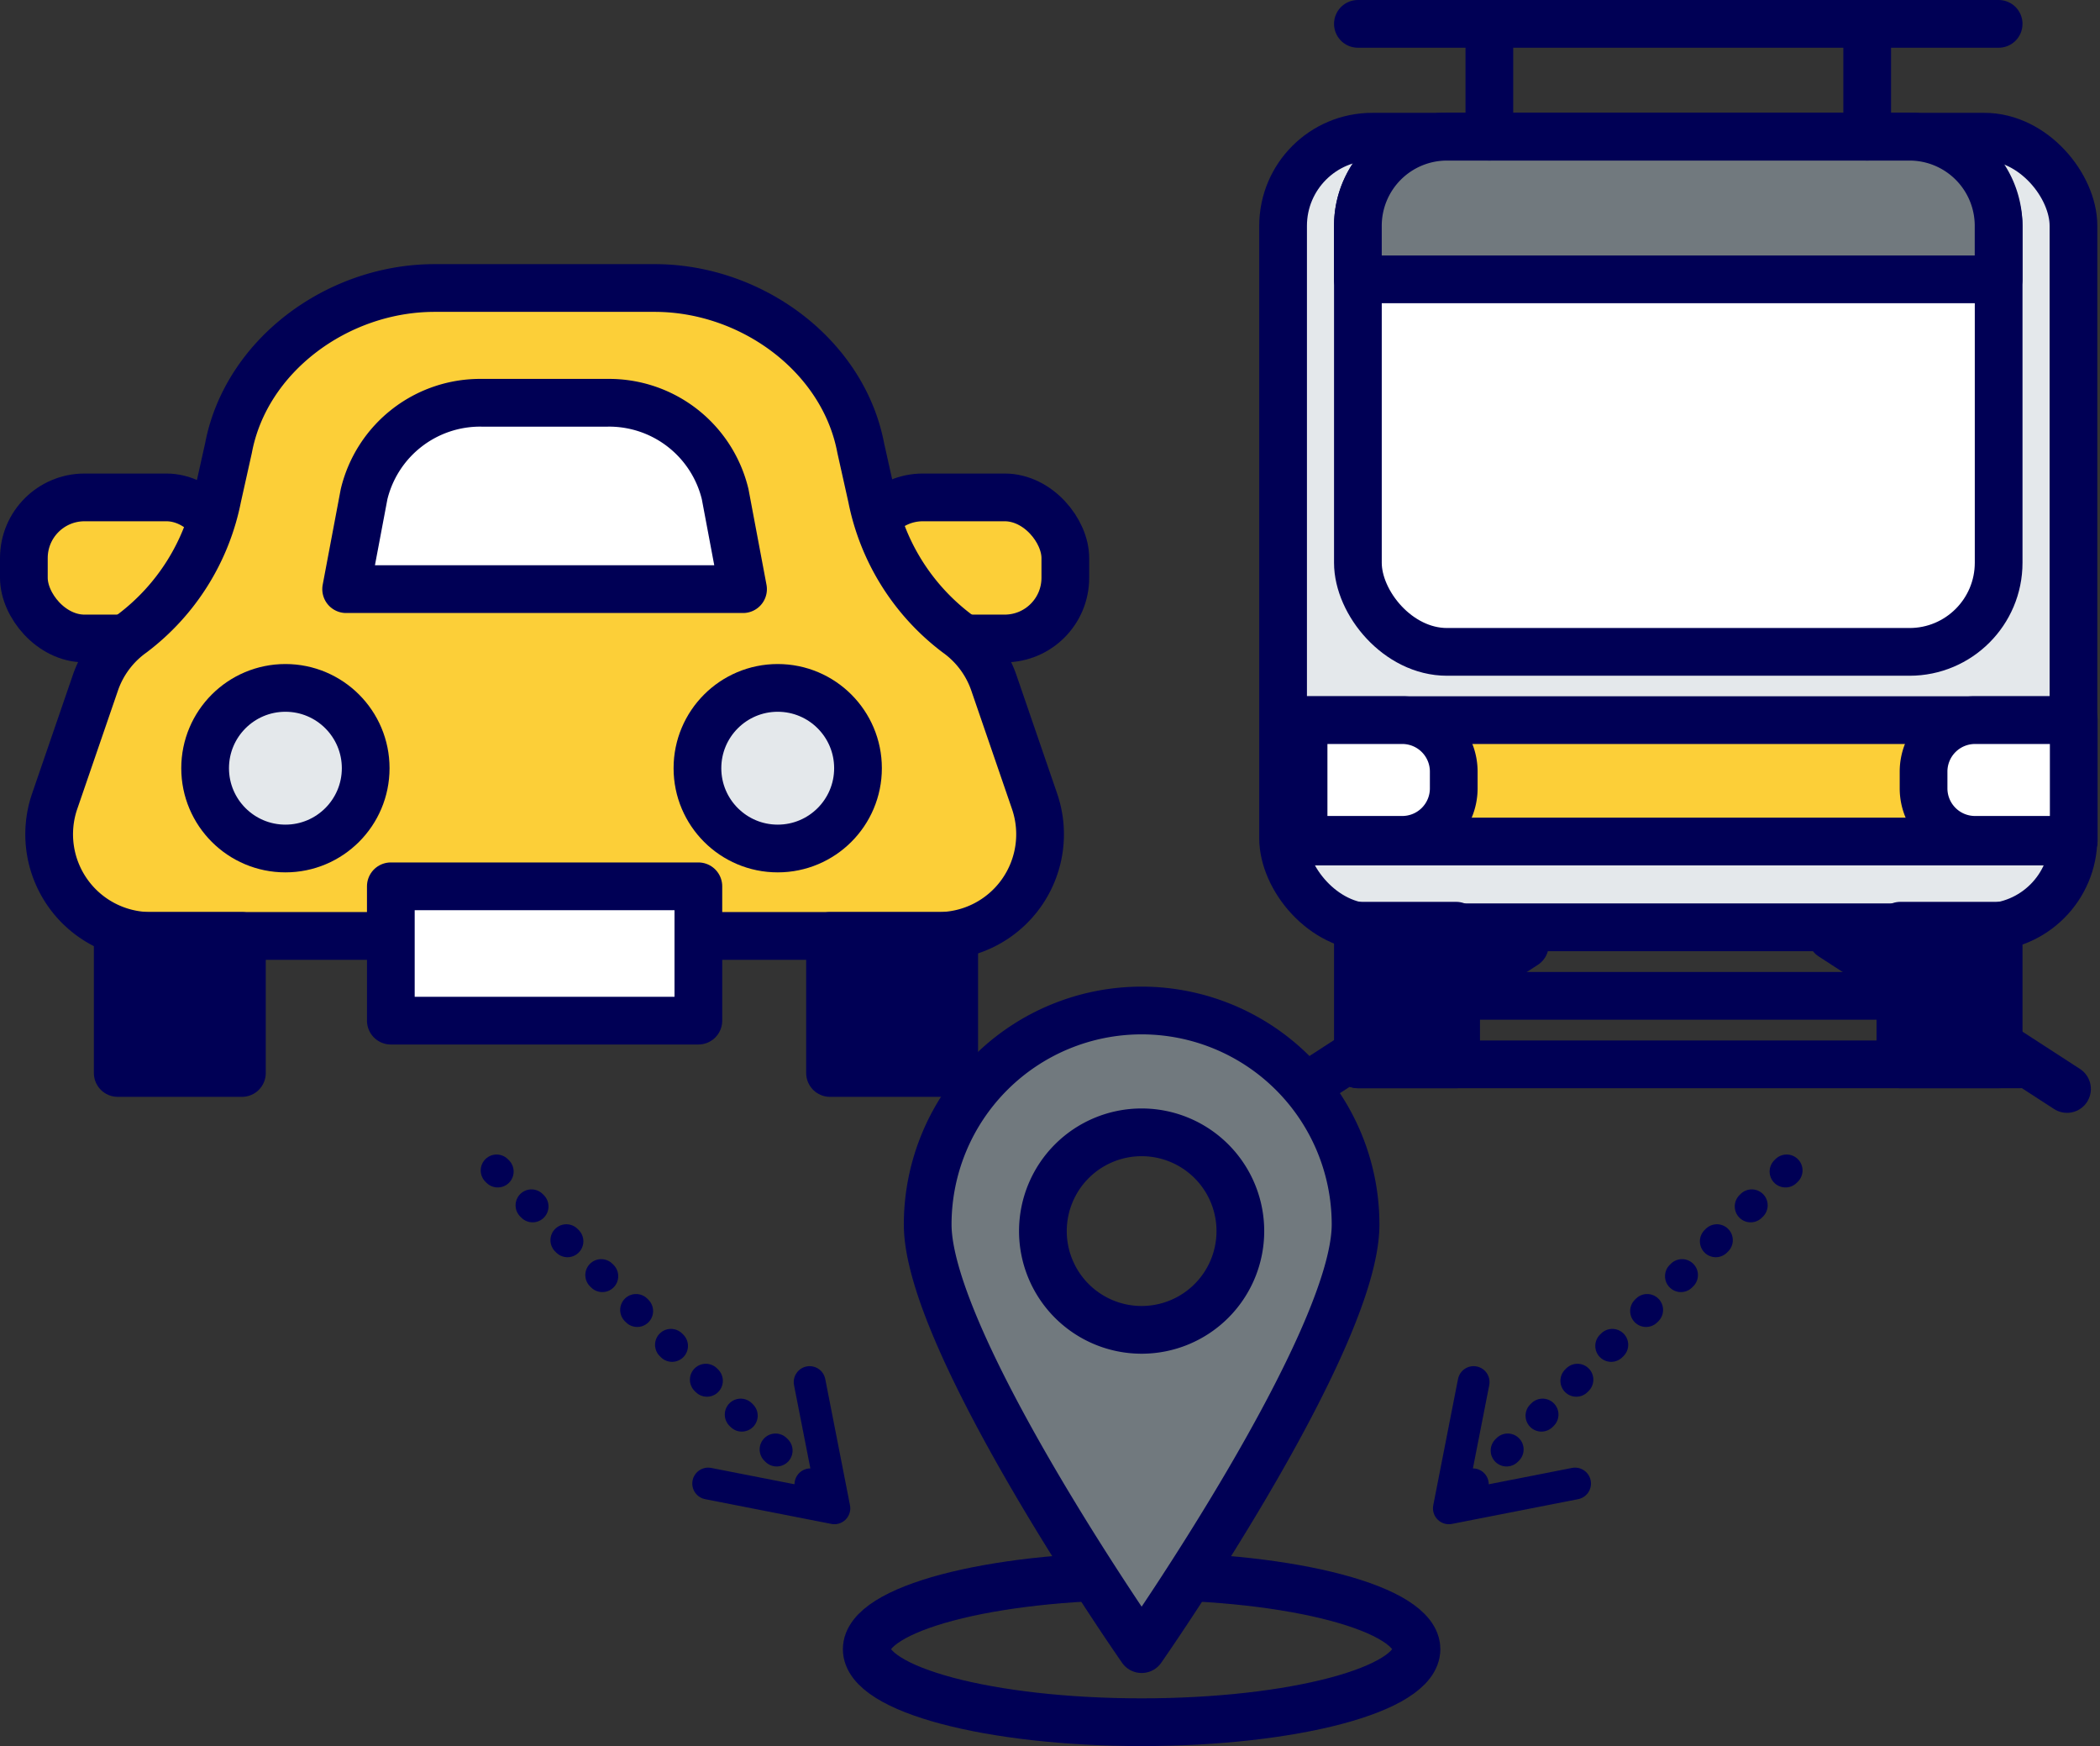
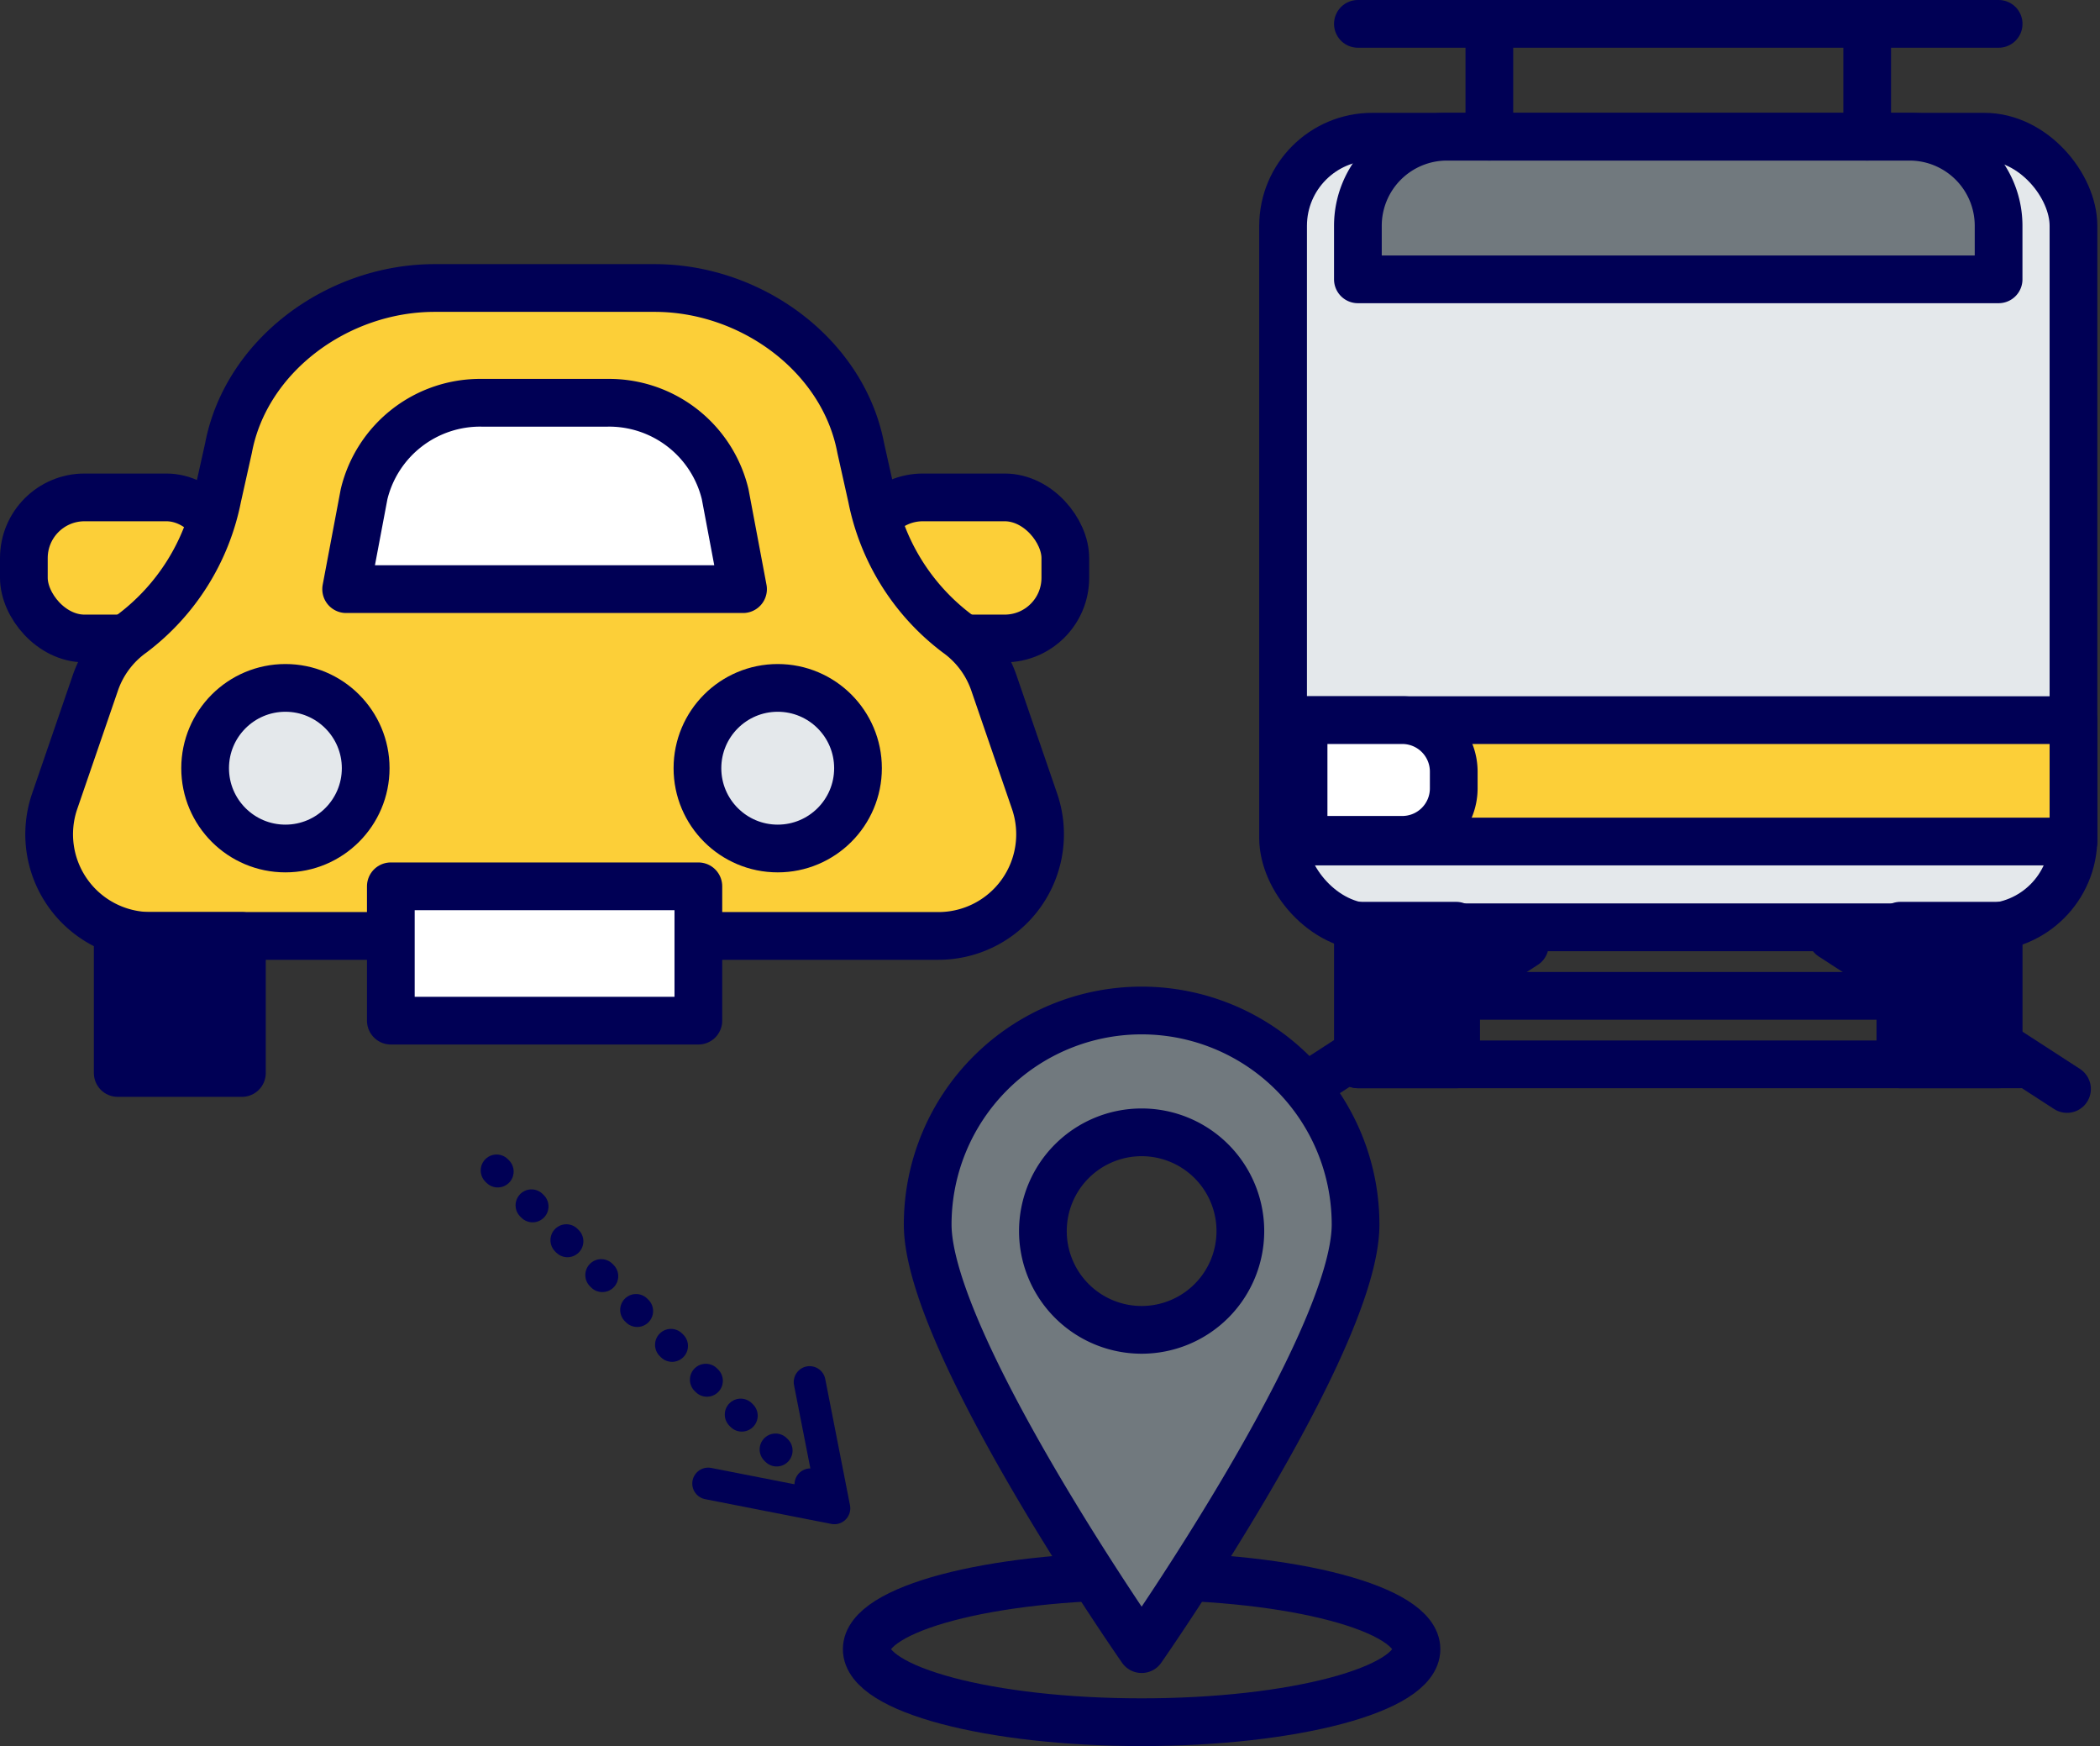
<svg xmlns="http://www.w3.org/2000/svg" width="132.023" height="109.743" viewBox="0 0 132.023 109.743">
  <rect x="0" y="0" width="132.023" height="109.743" fill="#333333" stroke="none" />
  <g id="グループ_991" data-name="グループ 991" transform="translate(-625.078 -441.542)">
    <ellipse id="楕円形_1149" data-name="楕円形 1149" cx="17.281" cy="4.59" rx="17.281" ry="4.59" transform="translate(679.568 540.604)" fill="none" stroke="#005" stroke-linecap="round" stroke-linejoin="round" stroke-width="3" />
    <g id="グループ_984" data-name="グループ 984">
      <rect id="長方形_395" data-name="長方形 395" width="49.69" height="49.69" rx="5.603" transform="translate(705.743 450.134)" fill="#e4e8eb" stroke="#005" stroke-linecap="round" stroke-linejoin="round" stroke-width="3" />
-       <rect id="長方形_396" data-name="長方形 396" width="40.283" height="32.379" rx="5.603" transform="translate(710.446 450.134)" fill="#fff" stroke="#005" stroke-linecap="round" stroke-linejoin="round" stroke-width="3" />
-       <path id="長方形_397" data-name="長方形 397" d="M5.6,0H34.68a5.6,5.6,0,0,1,5.6,5.6V8.964a0,0,0,0,1,0,0H0a0,0,0,0,1,0,0V5.6A5.6,5.6,0,0,1,5.6,0Z" transform="translate(710.446 450.134)" fill="#71797e" stroke="#005" stroke-linecap="round" stroke-linejoin="round" stroke-width="3" />
+       <path id="長方形_397" data-name="長方形 397" d="M5.6,0H34.68a5.6,5.6,0,0,1,5.6,5.6V8.964a0,0,0,0,1,0,0H0V5.6A5.6,5.6,0,0,1,5.6,0Z" transform="translate(710.446 450.134)" fill="#71797e" stroke="#005" stroke-linecap="round" stroke-linejoin="round" stroke-width="3" />
      <g id="グループ_981" data-name="グループ 981">
        <line id="線_256" data-name="線 256" y1="9.587" x2="14.793" transform="translate(706.149 500.925)" fill="none" stroke="#005" stroke-linecap="round" stroke-linejoin="round" stroke-width="3" />
        <line id="線_257" data-name="線 257" x2="14.793" y2="9.587" transform="translate(740.234 500.398)" fill="none" stroke="#005" stroke-linecap="round" stroke-linejoin="round" stroke-width="3" />
      </g>
      <line id="線_258" data-name="線 258" x2="29.997" transform="translate(715.589 504.131)" fill="none" stroke="#005" stroke-linecap="round" stroke-linejoin="round" stroke-width="3" />
      <line id="線_259" data-name="線 259" x2="41.595" transform="translate(710.465 508.437)" fill="none" stroke="#005" stroke-linecap="round" stroke-linejoin="round" stroke-width="3" />
      <g id="グループ_982" data-name="グループ 982">
        <rect id="長方形_398" data-name="長方形 398" width="6.177" height="8.714" transform="translate(710.446 499.724)" fill="#005" stroke="#005" stroke-linecap="round" stroke-linejoin="round" stroke-width="3" />
        <rect id="長方形_399" data-name="長方形 399" width="6.177" height="8.714" transform="translate(744.552 499.724)" fill="#005" stroke="#005" stroke-linecap="round" stroke-linejoin="round" stroke-width="3" />
      </g>
      <line id="線_260" data-name="線 260" x2="40.283" transform="translate(710.446 443.042)" fill="none" stroke="#005" stroke-linecap="round" stroke-linejoin="round" stroke-width="3" />
      <g id="グループ_983" data-name="グループ 983">
        <line id="線_261" data-name="線 261" y2="7.092" transform="translate(718.711 443.042)" fill="none" stroke="#005" stroke-linecap="round" stroke-linejoin="round" stroke-width="3" />
        <line id="線_262" data-name="線 262" y2="7.092" transform="translate(742.465 443.042)" fill="none" stroke="#005" stroke-linecap="round" stroke-linejoin="round" stroke-width="3" />
      </g>
      <rect id="長方形_400" data-name="長方形 400" width="48.402" height="7.631" transform="translate(707.031 486.802)" fill="#fccf38" stroke="#005" stroke-linecap="round" stroke-linejoin="round" stroke-width="3" />
      <path id="長方形_401" data-name="長方形 401" d="M0,0H6.206A3.235,3.235,0,0,1,9.441,3.235V4.29A3.235,3.235,0,0,1,6.206,7.525H0a0,0,0,0,1,0,0V0A0,0,0,0,1,0,0Z" transform="translate(707.031 486.802)" fill="#fff" stroke="#005" stroke-linecap="round" stroke-linejoin="round" stroke-width="3" />
-       <path id="長方形_402" data-name="長方形 402" d="M0,0H6.206A3.235,3.235,0,0,1,9.441,3.235V4.29A3.235,3.235,0,0,1,6.206,7.525H0a0,0,0,0,1,0,0V0A0,0,0,0,1,0,0Z" transform="translate(755.45 494.327) rotate(-180)" fill="#fff" stroke="#005" stroke-linecap="round" stroke-linejoin="round" stroke-width="3" />
    </g>
    <g id="グループ_986" data-name="グループ 986">
      <g id="グループ_985" data-name="グループ 985">
        <rect id="長方形_403" data-name="長方形 403" width="12.771" height="8.867" rx="3.812" transform="translate(626.578 472.804)" fill="#fccf38" stroke="#005" stroke-linecap="round" stroke-linejoin="round" stroke-width="3" />
        <rect id="長方形_404" data-name="長方形 404" width="12.771" height="8.867" rx="3.812" transform="translate(679.282 472.804)" fill="#fccf38" stroke="#005" stroke-linecap="round" stroke-linejoin="round" stroke-width="3" />
      </g>
      <path id="パス_113" data-name="パス 113" d="M690.118,491.9l-2.556-7.436a6.377,6.377,0,0,0-2.33-3.123,14.143,14.143,0,0,1-5.349-8.538l-.692-3.1c-1.095-5.8-6.849-10.06-12.956-10.06H652.4c-6.107,0-11.861,4.256-12.957,10.06l-.691,3.1a14.148,14.148,0,0,1-5.349,8.538,6.379,6.379,0,0,0-2.331,3.123l-2.556,7.436a6.389,6.389,0,0,0,6.042,8.466h49.521A6.389,6.389,0,0,0,690.118,491.9Z" fill="#fccf38" stroke="#005" stroke-linecap="round" stroke-linejoin="round" stroke-width="3" />
      <path id="パス_114" data-name="パス 114" d="M671.791,478.57H646.84l1.127-5.969a7.505,7.505,0,0,1,7.4-5.744h7.9a7.505,7.505,0,0,1,7.4,5.744Z" fill="#fff" stroke="#005" stroke-linecap="round" stroke-linejoin="round" stroke-width="3" />
      <circle id="楕円形_1150" data-name="楕円形 1150" cx="5.047" cy="5.047" r="5.047" transform="translate(637.974 484.777)" fill="#e4e8eb" stroke="#005" stroke-linecap="round" stroke-linejoin="round" stroke-width="3" />
      <circle id="楕円形_1151" data-name="楕円形 1151" cx="5.047" cy="5.047" r="5.047" transform="translate(668.925 484.777)" fill="#e4e8eb" stroke="#005" stroke-linecap="round" stroke-linejoin="round" stroke-width="3" />
      <rect id="長方形_405" data-name="長方形 405" width="7.808" height="8.613" transform="translate(632.479 500.367)" fill="#005" stroke="#005" stroke-linecap="round" stroke-linejoin="round" stroke-width="3" />
-       <rect id="長方形_406" data-name="長方形 406" width="7.808" height="8.613" transform="translate(677.26 500.367)" fill="#005" stroke="#005" stroke-linecap="round" stroke-linejoin="round" stroke-width="3" />
      <rect id="長方形_407" data-name="長方形 407" width="19.334" height="8.443" transform="translate(649.649 497.247)" fill="#fff" stroke="#005" stroke-linecap="round" stroke-linejoin="round" stroke-width="3" />
    </g>
    <path id="パス_115" data-name="パス 115" d="M696.85,505.053A13.451,13.451,0,0,0,683.4,518.5c0,7.429,13.451,26.691,13.451,26.691S710.3,525.933,710.3,518.5A13.451,13.451,0,0,0,696.85,505.053Zm0,20.071a6.207,6.207,0,1,1,6.207-6.207A6.207,6.207,0,0,1,696.85,525.124Z" fill="#71797e" stroke="#005" stroke-linecap="round" stroke-linejoin="round" stroke-width="3" />
    <g id="グループ_989" data-name="グループ 989">
      <g id="グループ_987" data-name="グループ 987">
        <path id="パス_116" data-name="パス 116" d="M669.6,534.784l7.934,1.556-1.556-7.934" fill="none" stroke="#005" stroke-linecap="round" stroke-linejoin="round" stroke-width="2" />
        <line id="線_263" data-name="線 263" x2="21.684" y2="21.684" transform="translate(656.299 515.104)" fill="none" stroke="#005" stroke-linecap="round" stroke-linejoin="round" stroke-width="2" stroke-dasharray="0.1 3" />
      </g>
      <g id="グループ_988" data-name="グループ 988">
-         <path id="パス_117" data-name="パス 117" d="M724.1,534.784l-7.934,1.556,1.556-7.934" fill="none" stroke="#005" stroke-linecap="round" stroke-linejoin="round" stroke-width="2" />
-         <line id="線_264" data-name="線 264" x1="21.684" y2="21.684" transform="translate(715.717 515.104)" fill="none" stroke="#005" stroke-linecap="round" stroke-linejoin="round" stroke-width="2" stroke-dasharray="0.1 3" />
-       </g>
+         </g>
    </g>
  </g>
</svg>